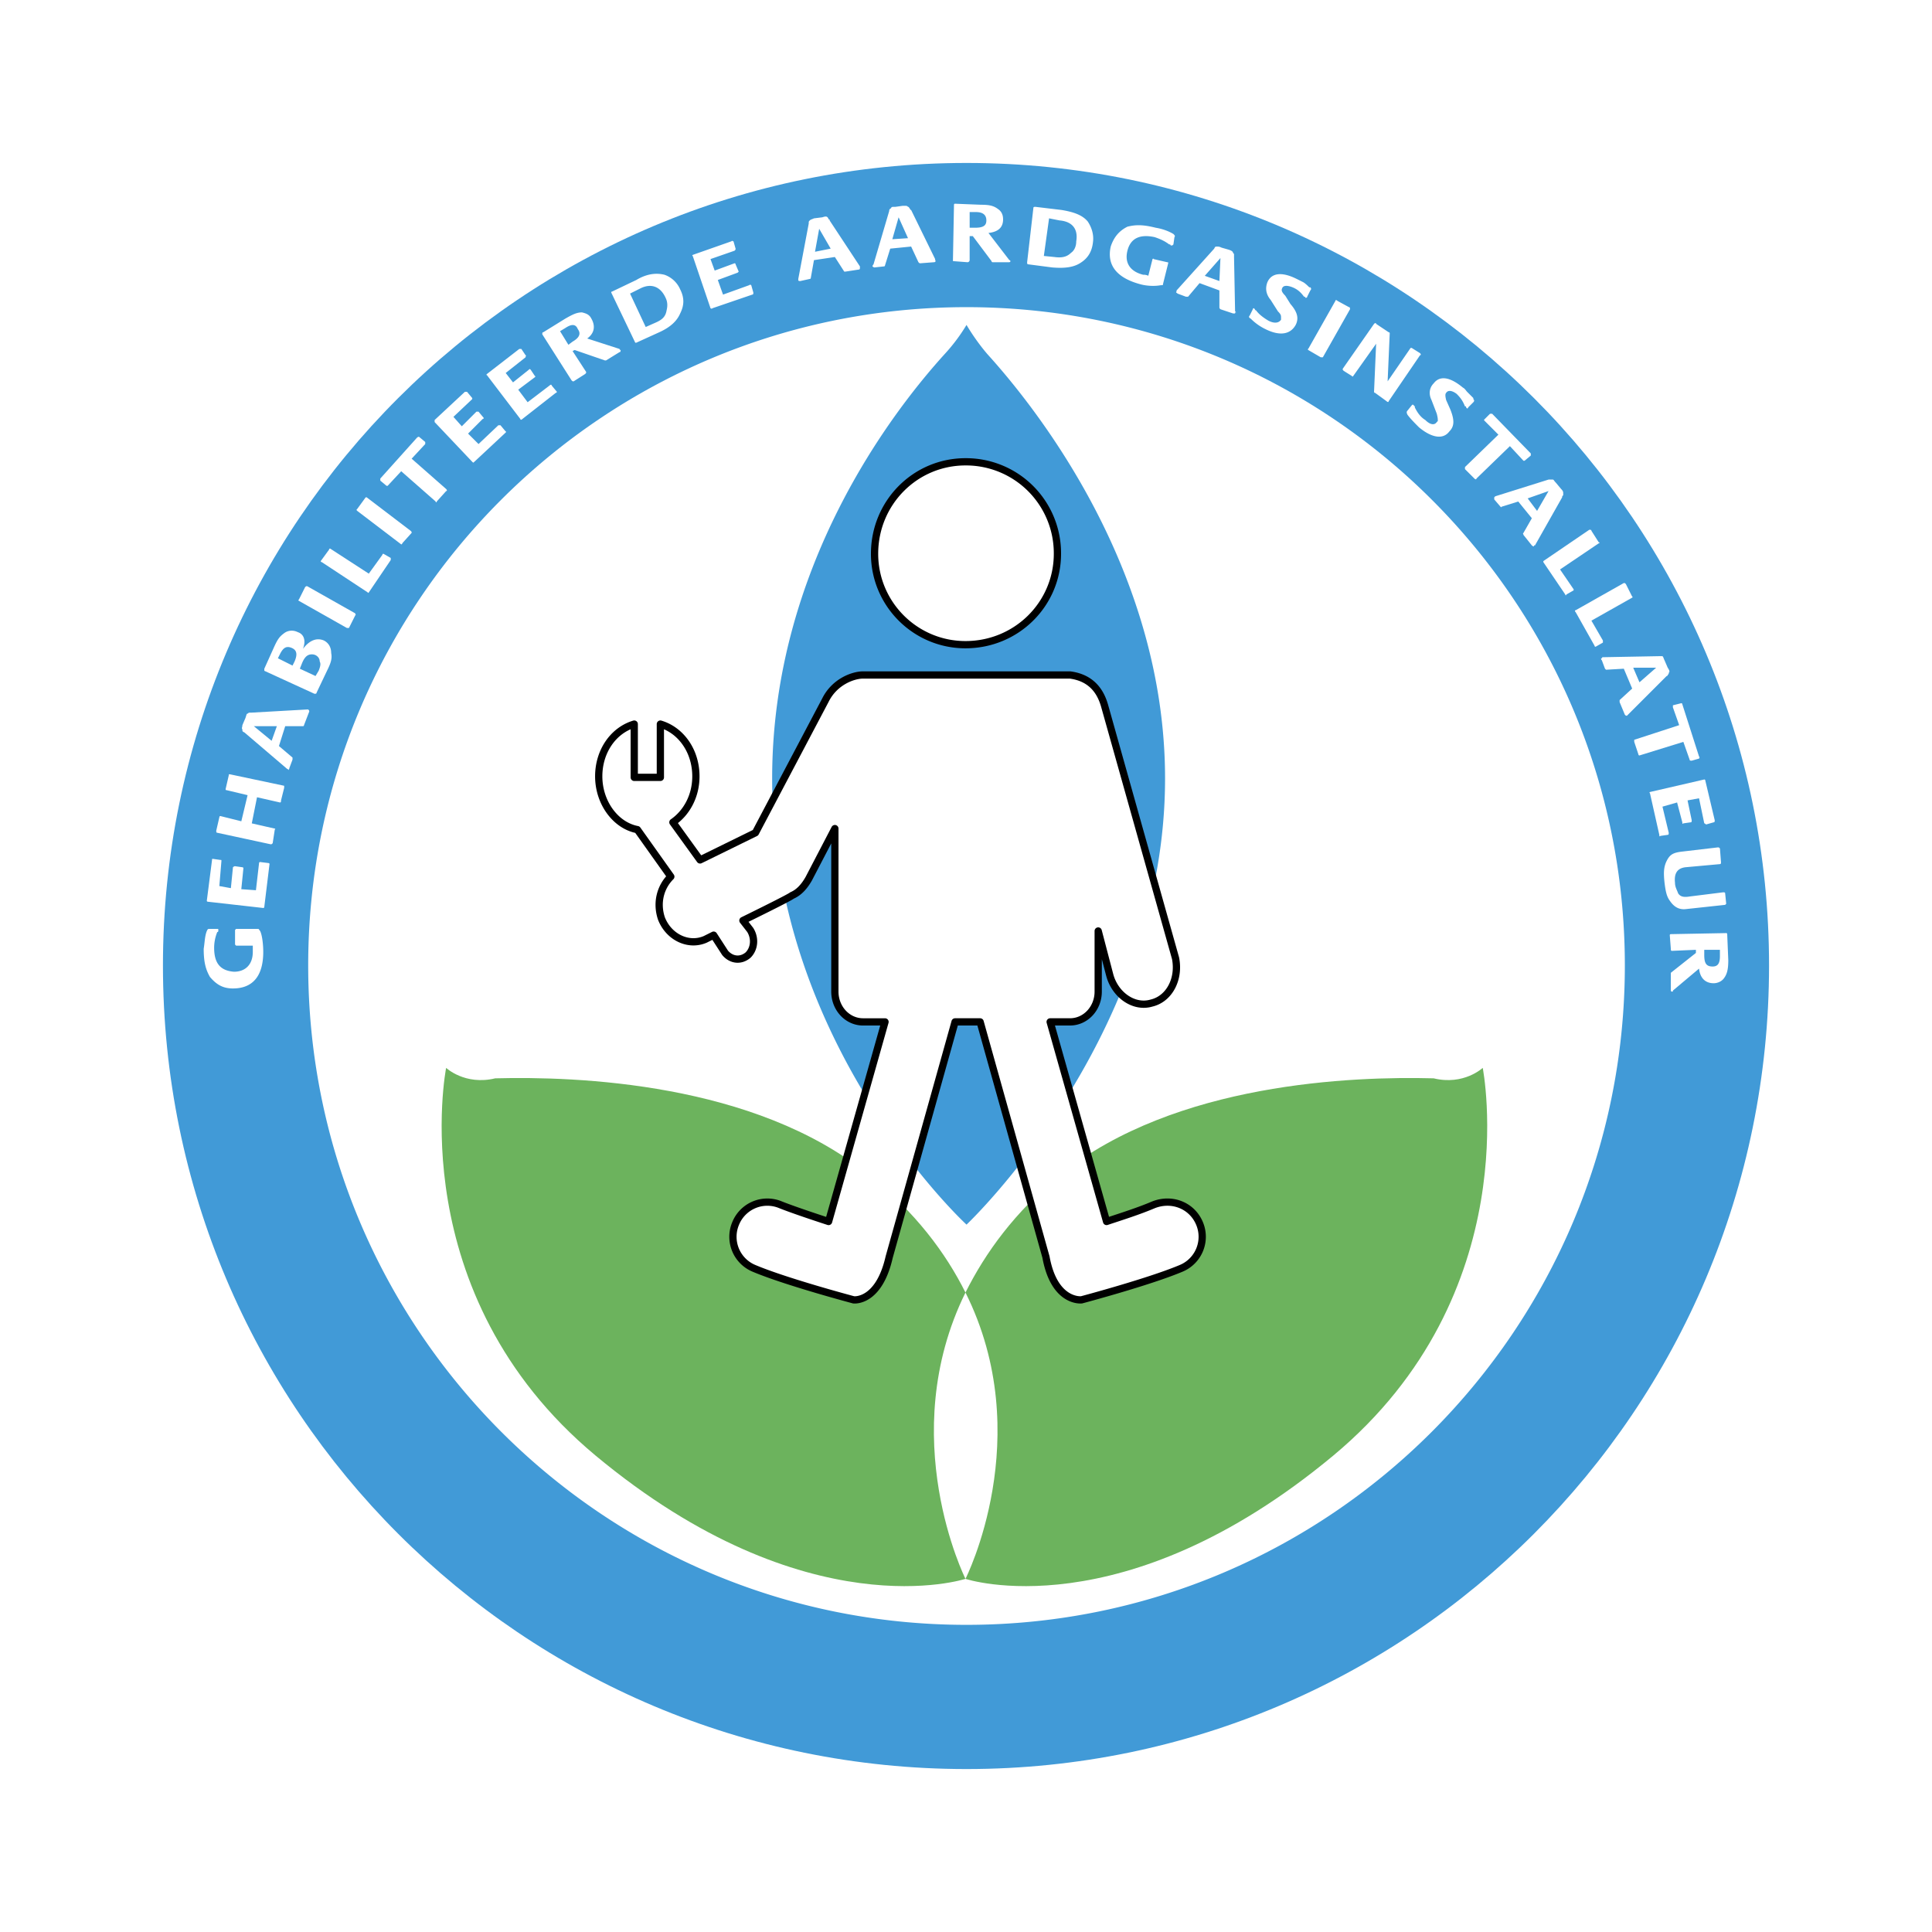
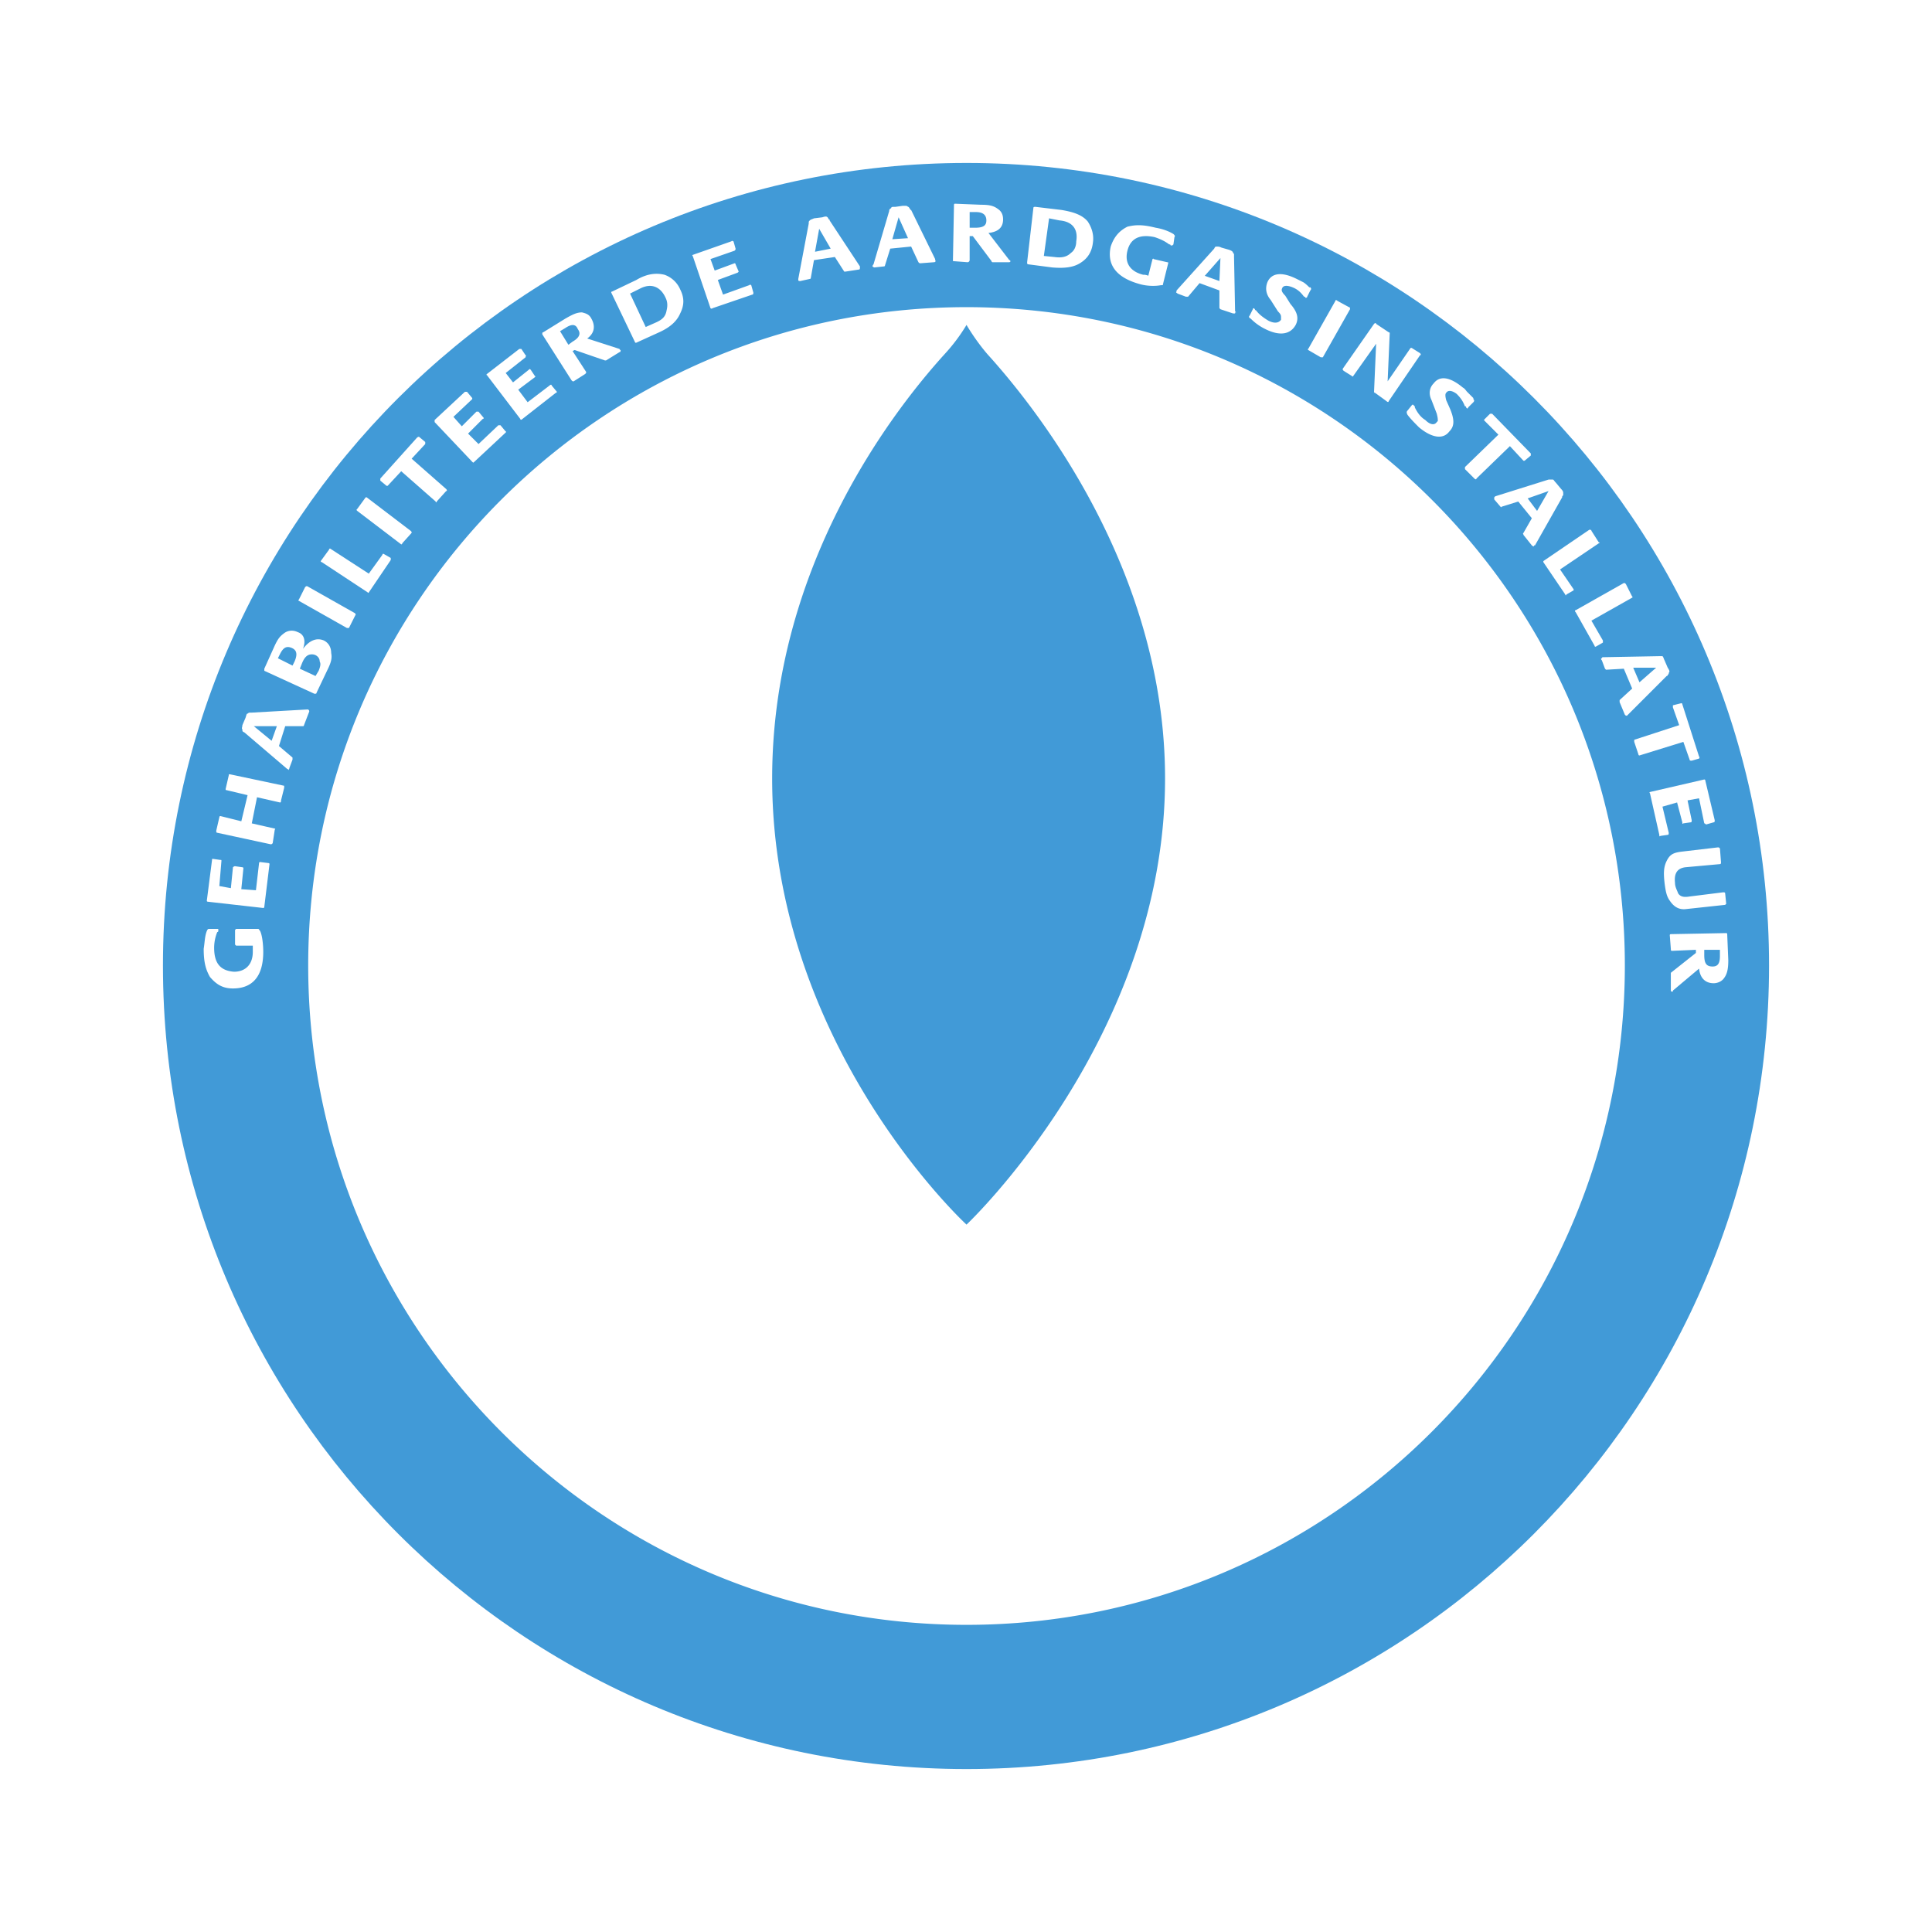
<svg xmlns="http://www.w3.org/2000/svg" width="2500" height="2500" viewBox="0 0 192.756 192.756">
  <g fill-rule="evenodd" clip-rule="evenodd">
-     <path fill="#fff" d="M0 0h192.756v192.756H0V0z" />
    <path d="M96.43 16.258c-44.309 0-80.173 35.864-80.173 80.068 0 44.309 35.864 80.172 80.173 80.172 44.205 0 80.068-35.863 80.068-80.172 0-44.204-35.863-80.068-80.068-80.068z" fill="#419ad7" />
    <path d="M96.43 30.645c-36.281 0-65.681 29.4-65.681 65.681s29.4 65.785 65.681 65.785 65.681-29.504 65.681-65.785-29.4-65.681-65.681-65.681zM23.555 94.345l-.104-.104v-1.46l.104-.104h2.189c.104 0 .104.104.209.208.208.417.312 1.356.312 2.085 0 2.398-1.042 3.648-3.023 3.648-1.042 0-1.668-.416-2.294-1.146-.417-.73-.625-1.459-.625-2.815.104-.625.104-1.251.312-1.772.104-.208.104-.208.312-.208h.73c.104 0 .104 0 .104.104v.104s0 .104-.104.104a4.193 4.193 0 0 0-.312 1.564c0 1.563.625 2.294 1.981 2.397 1.146 0 1.876-.729 1.876-1.98v-.625h-1.667zM23.034 88.611l.208-2.085s.104-.104.208-.104l.73.104c.104 0 .104.104.104.104l-.209 2.085 1.459.104.313-2.711c0-.104.104-.104.104-.104l.834.104s.104 0 .104.104l-.521 4.274c0 .104-.104.104-.104.104l-5.526-.625s-.104 0-.104-.104l.521-4.065c0-.104 0-.104.104-.104l.729.104c.104 0 .104 0 .104.104l-.208 2.502 1.15.209zM24.702 79.333l-2.189-.521v-.104l.313-1.355c0-.104 0-.104.104-.104l5.421 1.147v.208l-.312 1.251c0 .104 0 .208-.104.208l-2.293-.521-.521 2.606 2.293.521s.104 0 0 .104l-.208 1.355c-.104.104-.104.104-.209.104l-5.317-1.147c-.104 0-.104-.104-.104-.208l.312-1.355s0-.104.104-.104l2.085.521.625-2.606zM27.622 72.452l-.522 1.459-1.772-1.459h2.294zm.208 1.98l.625-1.98h1.772c.104 0 .104-.104.104-.104l.521-1.355c0-.104 0-.104-.104-.208h-.104l-5.525.313h-.209s-.104 0-.208.104c-.104 0-.104.104-.208.417l-.312.73c0 .208-.104.312 0 .417 0 .208 0 .208.208.313l4.274 3.649s.104 0 .104.104c0 0 .104-.104.104-.209l.312-.834v-.208l-1.354-1.149zM29.185 66.405l-1.459-.73.208-.417c.313-.625.625-.834 1.147-.625.521.208.625.625.312 1.355l-.208.417zm1.043-1.669c.312-.834.104-1.459-.521-1.668-.417-.208-.938-.208-1.355.104-.417.313-.625.521-1.042 1.46l-.939 2.085v.208l5.004 2.294c.104 0 .208 0 .208-.105l1.042-2.189c.417-.834.521-1.251.417-1.772 0-.626-.312-1.043-.729-1.251-.73-.312-1.459 0-2.085.834zm1.251 2.711l-1.564-.73.208-.521c.208-.521.417-.73.625-.834a.893.893 0 0 1 .73 0c.208.104.417.313.417.626.105.208.105.417-.103.938l-.313.521zM34.606 62.651l-4.795-2.71s-.104-.104 0-.104l.625-1.251c.104-.104.104-.104.209-.104l4.796 2.711c0 .104.104.104 0 .208l-.626 1.251-.209-.001zM38.151 55.354c0-.105.104-.105.104-.105l.73.417v.208l-2.189 3.231s-.104.104-.104 0l-4.587-3.023c-.105.001-.105-.103-.105-.103l.834-1.146c0-.104.104-.104.104-.104l3.857 2.502 1.356-1.877zM40.028 54.311l-4.379-3.336c-.104-.104-.104-.104 0-.209l.834-1.146h.104l4.379 3.336c.104.104.104.104.104.208l-.938 1.042c0 .105-.104.105-.104.105z" fill="#fff" />
    <path d="M38.672 48.473h-.104l-.625-.521v-.208l3.649-4.065c.104-.104.208-.104.208-.104l.625.521v.208l-1.355 1.459 3.44 3.024c.104.104.104.208 0 .208l-.938 1.043c0 .104-.104.104-.104 0l-3.44-3.023-1.356 1.458zM46.075 42.53l1.459-1.46h.208l.521.625s0 .104-.104.104L46.7 43.26l1.042 1.042 1.981-1.876h.208l.521.625c.104 0 0 .104 0 .104l-3.128 2.919c-.104.104-.104.104-.208 0l-3.753-3.962v-.208l3.023-2.815h.208l.521.626v.104l-1.876 1.772.836.939zM51.183 38.151l1.564-1.251c.104-.104.104-.104.208 0l.417.625c.104 0 0 .104 0 .104l-1.668 1.25.938 1.251 2.189-1.668c.104-.104.208-.104.208 0l.521.625s0 .104-.104.104L52.122 41.8c-.104.104-.209.104-.209 0l-3.336-4.378c-.104 0 0-.105 0-.105l3.232-2.502h.208l.417.626c.104 0 0 .104 0 .208l-1.98 1.564.729.938zM56.709 34.398l-.834-1.356.521-.312c.625-.417 1.042-.417 1.251.104.313.417.208.834-.521 1.251l-.417.313zm1.876-.626c.729-.521.834-1.251.417-1.98-.209-.417-.521-.521-.938-.625-.521 0-.938.208-1.668.625l-2.189 1.355c-.104 0-.104.104-.104.209l2.919 4.587c.104.104.104.104.208.104l1.146-.73c.104-.104.104-.104.104-.208l-1.355-2.085.208-.104 3.023 1.042h.104l1.355-.834c.104 0 .104-.104.104-.208 0 0-.104 0-.104-.104l-3.23-1.044zM64.423 32.625L62.86 29.29l1.042-.521c1.042-.521 1.981-.208 2.502.938.208.417.208.834.104 1.251-.104.626-.417.938-1.147 1.251l-.938.416zm-.938 1.565l2.293-1.043c1.147-.521 1.772-1.147 2.085-1.876.417-.834.417-1.564 0-2.398a2.672 2.672 0 0 0-1.564-1.459c-.834-.208-1.772-.104-2.815.521l-2.398 1.146c-.104 0-.104.104-.104.104l2.398 5.005h.105zM71.304 26.996l1.981-.729s.104 0 .104.104l.312.729-.104.104-1.981.73.521 1.459 2.606-.938c.104-.104.209 0 .209 0l.208.729c0 .104 0 .209-.104.209l-3.961 1.355c-.104.104-.209 0-.209 0l-1.772-5.213c-.104 0 0-.104 0-.104l3.858-1.355c.104-.104.104 0 .208 0l.208.729c0 .105 0 .105-.104.209l-2.398.834.418 1.148zM82.877 24.806l-1.564.313.417-2.294 1.147 1.981zm-1.668 1.148l2.085-.313.938 1.459h.104l1.355-.208c.104 0 .104-.104.104-.208v-.104l-3.024-4.587c0-.104 0-.104-.104-.104 0-.104-.104-.208-.104-.208-.104-.104-.208-.104-.521 0l-.834.104c-.208.104-.313.104-.417.208-.104.104-.104.104-.104.313l-1.043 5.525v.104c0 .104.104.104.208.104l.938-.208s.104 0 .104-.104l.315-1.773zM90.592 23.764l-1.564.104.626-2.189.938 2.085zm-1.773 1.042l2.085-.208.729 1.563c.104.104.104.104.208.104l1.355-.104c.104 0 .208-.104.104-.208v-.104l-2.397-4.9c-.104 0-.104-.104-.104-.104-.104-.104-.104-.209-.208-.209-.104-.104-.104-.104-.521-.104l-.729.104c-.313 0-.417 0-.417.104-.104.104-.208.104-.208.313l-1.564 5.317c-.104.104-.104.208-.104.208s.104.104.208.104l.938-.104c.104 0 .104-.104.104-.104l.521-1.668zM96.743 22.722v-1.564h.626c.729 0 1.041.312 1.041.834s-.312.73-1.146.73h-.521zm1.876.521c.939-.104 1.459-.521 1.459-1.355 0-.521-.207-.834-.52-1.042-.418-.313-.834-.417-1.668-.417l-2.607-.104c-.104 0-.104.104-.104.104l-.104 5.526c0 .104 0 .104.104.104l1.355.104a.224.224 0 0 0 .208-.208v-2.398h.314l1.875 2.502c0 .104.105.104.105.104h1.562c.105 0 .209 0 .209-.104 0 0 0-.104-.104-.104l-2.084-2.712zM104.145 25.537l.521-3.753 1.043.208c1.25.104 1.877.834 1.668 2.085 0 .521-.209.938-.521 1.147-.416.417-.938.521-1.668.417l-1.043-.104zm-1.563.834l2.396.312c1.252.104 2.189 0 2.92-.521.625-.417 1.043-1.042 1.146-1.98.104-.73-.104-1.459-.521-2.085-.521-.626-1.355-.938-2.605-1.147l-2.607-.312c-.104 0-.209 0-.209.104l-.625 5.421c0 .103 0 .208.105.208zM114.988 25.849s.104-.104.104 0l1.355.312c.104 0 .104 0 .104.104l-.52 2.085c0 .104 0 .104-.209.104-.521.104-1.355.104-2.086-.104-2.293-.625-3.336-1.876-2.918-3.753.312-.938.834-1.564 1.668-1.981.834-.208 1.562-.208 2.814.104.625.104 1.25.312 1.771.625.105.104.209.208.105.312l-.105.73c-.104.104-.104.104-.207.104 0 0-.105 0-.105-.104h-.104c-.418-.313-.834-.521-1.461-.73-1.459-.312-2.396.104-2.709 1.355s.312 2.085 1.562 2.398c.105 0 .312 0 .521.104l.42-1.665zM121.66 28.039l-1.459-.521 1.562-1.772-.103 2.293zm-1.98.208l1.98.73v1.668c0 .104 0 .104.104.208l1.252.417h.209c0-.104 0-.104.104-.104l-.104-.104-.105-5.421v-.208c0-.104 0-.104-.104-.208 0-.104-.104-.208-.418-.312l-.729-.208c-.209-.104-.312-.104-.418-.104-.209 0-.209 0-.312.208l-3.754 4.171v.104c-.104.104 0 .104.105.208l.834.312h.209l1.147-1.357zM129.271 32.417c-.521.938-1.564 1.147-3.023.417a5.258 5.258 0 0 1-1.461-1.042c-.207-.104-.207-.208-.104-.313l.312-.625c0-.104.104-.104.104-.104l.105.104s0 .104.104.104c.312.417.73.73 1.252 1.042.625.313 1.043.208 1.25-.104v-.208c0-.208 0-.312-.312-.625l-.729-1.147c-.521-.625-.521-1.251-.314-1.772.418-.938 1.461-1.043 2.92-.313a91 91 0 0 1 .625.313c.209.104.521.417.627.521h.104c.104.104.104.208 0 .313l-.312.625c0 .104-.105.104-.105.104-.104 0-.104 0-.104-.104h-.104c-.312-.417-.627-.729-1.148-.938-.52-.208-.938-.208-1.041.104-.105.208 0 .417.312.73l.521.834c.729.834.834 1.459.521 2.084zM130.521 34.815l2.711-4.795c0-.104.104-.104.209 0l1.146.625c.104 0 .104.104.104.208l-2.711 4.795h-.207l-1.252-.729s-.103-.104 0-.104zM135.004 37.526s-.104.104-.104 0l-.834-.521c-.104-.104-.104-.104-.104-.208l3.127-4.483c.104-.104.209-.104.209 0l1.25.834c.105 0 .105.104.105.104l-.209 4.796 2.293-3.336h.105l.834.521c.104.104.104.209 0 .209l-3.129 4.587c0 .104-.104.104-.207 0l-1.148-.834c-.104 0-.104-.104-.104-.104l.209-4.796-2.293 3.231zM144.596 43.051c-.625.834-1.771.626-3.023-.417-.416-.417-.834-.834-1.146-1.251-.104-.208-.104-.313 0-.417l.418-.521c.104-.104.104-.104.209 0l.104.104v.104c.209.417.521.938 1.043 1.25.521.521.938.521 1.146.208l.104-.104c0-.209 0-.313-.104-.73l-.521-1.355c-.312-.625-.209-1.251.209-1.668.625-.833 1.668-.625 2.918.417.209.104.312.313.418.417.207.209.521.521.625.626v.104c.104.104.104.208 0 .312l-.521.521c0 .104-.104.104-.104.104-.105-.104-.105-.104-.105-.208h-.104c-.209-.521-.416-.834-.834-1.251-.416-.312-.834-.417-1.043-.104-.104.104-.104.312 0 .729l.418.938c.414 1.045.414 1.671-.107 2.192zM148.141 42.009c-.104-.105-.104-.105 0-.209l.521-.521h.209l3.857 3.962v.208l-.625.521h-.105l-1.355-1.459-3.336 3.232c0 .104-.104.104-.209 0l-.938-.938v-.208l3.336-3.232-1.355-1.356zM153.354 50.975l-.938-1.251 2.084-.73-1.146 1.981zm-1.877-.938l1.355 1.668-.834 1.459c-.104.104 0 .104 0 .208l.834 1.042c.105.104.209.104.209.104v-.104h.104l2.711-4.795c0-.104 0-.104.105-.209v-.208c0-.104 0-.209-.209-.417l-.521-.626c-.209-.208-.209-.312-.312-.312h-.418l-5.316 1.668-.104.104v.208l.625.73s.104.104.104 0l1.667-.52zM157.002 58.794v.104l-.729.417c0 .104-.105.104-.105 0l-2.189-3.231v-.104l4.588-3.127c.104 0 .209 0 .209.104l.73 1.147c.104 0 .104.104 0 .104l-3.859 2.606 1.355 1.98zM159.922 63.902v.208l-.73.417s-.104 0-.104-.104l-1.877-3.336c-.104-.104-.104-.208 0-.208l4.797-2.71c.104 0 .104 0 .207.104l.627 1.251c.104 0 0 .104 0 .104l-4.066 2.294 1.146 1.98zM163.57 68.073l-.625-1.459h2.293l-1.668 1.459zm-1.562-1.356l.834 1.981-1.252 1.147v.208l.521 1.251c.104.104.104.104.209.104l.104-.104 3.857-3.857c.105 0 .105-.104.105-.104.104-.104.104-.104.104-.209.104-.104.104-.208-.104-.521l-.314-.73c-.104-.208-.104-.312-.207-.417h-.314l-5.629.104c-.104 0-.104.104-.104.104-.105 0-.105.104 0 .208l.312.834.104.104 1.774-.103zM166.906 70.575v-.208l.834-.208s.105 0 .105.104l1.668 5.213c.104.104 0 .208 0 .208l-.73.209c-.104 0-.209 0-.209-.104l-.625-1.772-4.379 1.355s-.104 0-.104-.104l-.418-1.251v-.208l4.484-1.46-.626-1.774zM168.367 79.854l.416 1.981c0 .104 0 .208-.104.208l-.73.104c-.104.104-.104 0-.104-.104l-.521-1.981-1.459.417.625 2.606c0 .104 0 .208-.104.208l-.73.104c-.105.104-.105 0-.105-.104l-.938-4.17c-.104 0 0-.104 0-.104l5.422-1.251c.104 0 .104.104.104.104l.939 3.962c0 .104 0 .208-.105.208l-.729.208c-.105 0-.105-.104-.209-.104l-.521-2.502-1.147.21zM171.598 84.649l.105 1.355c0 .104 0 .209-.105.209l-3.439.312c-.834.104-1.146.626-1.043 1.564 0 .417.209.73.312 1.042.209.312.521.417 1.146.312l3.338-.417c.104 0 .207 0 .207.104l.105 1.043-.105.104-3.857.417c-.729.104-1.25-.208-1.668-.834-.312-.417-.416-.938-.521-1.772-.104-.938-.104-1.564.209-2.189s.625-.834 1.564-.938l3.545-.417c.103.001.103.001.207.105zM170.035 94.762h1.562v.625c0 .729-.207 1.042-.729 1.042-.625 0-.834-.312-.834-1.146v-.521h.001zm-.521 1.877c.104.939.625 1.459 1.459 1.459.418 0 .834-.207 1.043-.52.312-.418.416-.939.416-1.773l-.104-2.502c0-.104 0-.208-.104-.208l-5.525.105s-.105 0-.105.104l.105 1.355c0 .104 0 .208.104.208l2.398-.104v.312l-2.502 1.982V98.725c0 .104 0 .207.104.207s.104 0 .104-.104l2.607-2.189z" fill="#fff" />
    <path d="M96.43 32.417s.833 1.459 2.085 2.919c5.107 5.63 17.723 21.685 17.723 42.328 0 25.855-19.808 44.517-19.808 44.517s-19.392-17.828-19.392-44.517c0-21.164 12.094-36.698 17.202-42.328a17.767 17.767 0 0 0 2.19-2.919z" fill="#419ad7" />
-     <path d="M96.326 128.957c7.194 14.389 0 28.566 0 28.566s-7.09-14.177 0-28.566zm0 28.566s-15.847 5.213-36.906-12.301c-19.392-16.16-14.909-38.68-14.909-38.68s1.877 1.773 4.9 1.043c8.132-.209 25.855.416 37.22 9.592 4.691 3.752 7.715 7.818 9.695 11.779 1.981-3.961 4.901-8.027 9.487-11.779 11.469-9.176 29.191-9.801 37.221-9.592 3.023.73 4.898-1.043 4.898-1.043s4.484 22.52-14.908 38.68c-21.059 17.514-36.698 12.301-36.698 12.301z" fill="#6cb35d" />
-     <path d="M96.326 64.32c5.108 0 9.174-4.066 9.174-9.071a9.122 9.122 0 0 0-9.174-9.174c-5.004 0-9.07 4.066-9.07 9.174-.001 5.004 4.066 9.071 9.07 9.071z" fill="#fff" stroke="#000" stroke-width=".724" stroke-miterlimit="2.613" />
-     <path d="M88.715 125.414c-1.043 4.586-3.545 4.273-3.545 4.273s-6.672-1.771-9.904-3.127a3.413 3.413 0 0 1-1.876-4.484 3.413 3.413 0 0 1 4.483-1.875c1.564.625 4.796 1.668 4.796 1.668l5.63-19.914H86.11c-1.564 0-2.815-1.355-2.815-3.023V82.668l-2.606 5.004c-.417.73-.939 1.355-1.668 1.668-.208.208-4.9 2.502-4.9 2.502l.729.938c.521.834.417 1.876-.208 2.502-.73.625-1.668.521-2.294-.209l-1.146-1.772-.834.417c-1.668.729-3.649-.208-4.378-2.085-.521-1.564-.104-3.127.938-4.17l-3.336-4.691c-2.189-.417-3.857-2.711-3.857-5.317 0-2.502 1.459-4.587 3.544-5.212v5.316h2.606v-5.316c2.085.625 3.545 2.71 3.545 5.212 0 1.981-.938 3.649-2.294 4.587l2.71 3.753 5.526-2.711 6.985-13.24c.938-1.877 2.815-2.502 3.753-2.502h20.643c2.396.312 3.127 1.98 3.439 3.023l7.09 25.23c.418 2.085-.625 4.066-2.398 4.482-1.771.521-3.648-.832-4.17-2.814l-1.146-4.378v6.046c0 1.668-1.252 3.023-2.814 3.023h-1.98l5.629 19.914c1.564-.521 3.232-1.043 4.691-1.668 1.877-.73 3.857.104 4.588 1.875a3.415 3.415 0 0 1-1.877 4.484c-3.232 1.355-9.904 3.127-9.904 3.127s-2.711.312-3.545-4.273l-6.568-23.459h-2.502l-6.571 23.46z" fill="#fff" stroke="#000" stroke-width=".724" stroke-linecap="round" stroke-linejoin="round" stroke-miterlimit="2.613" />
  </g>
</svg>